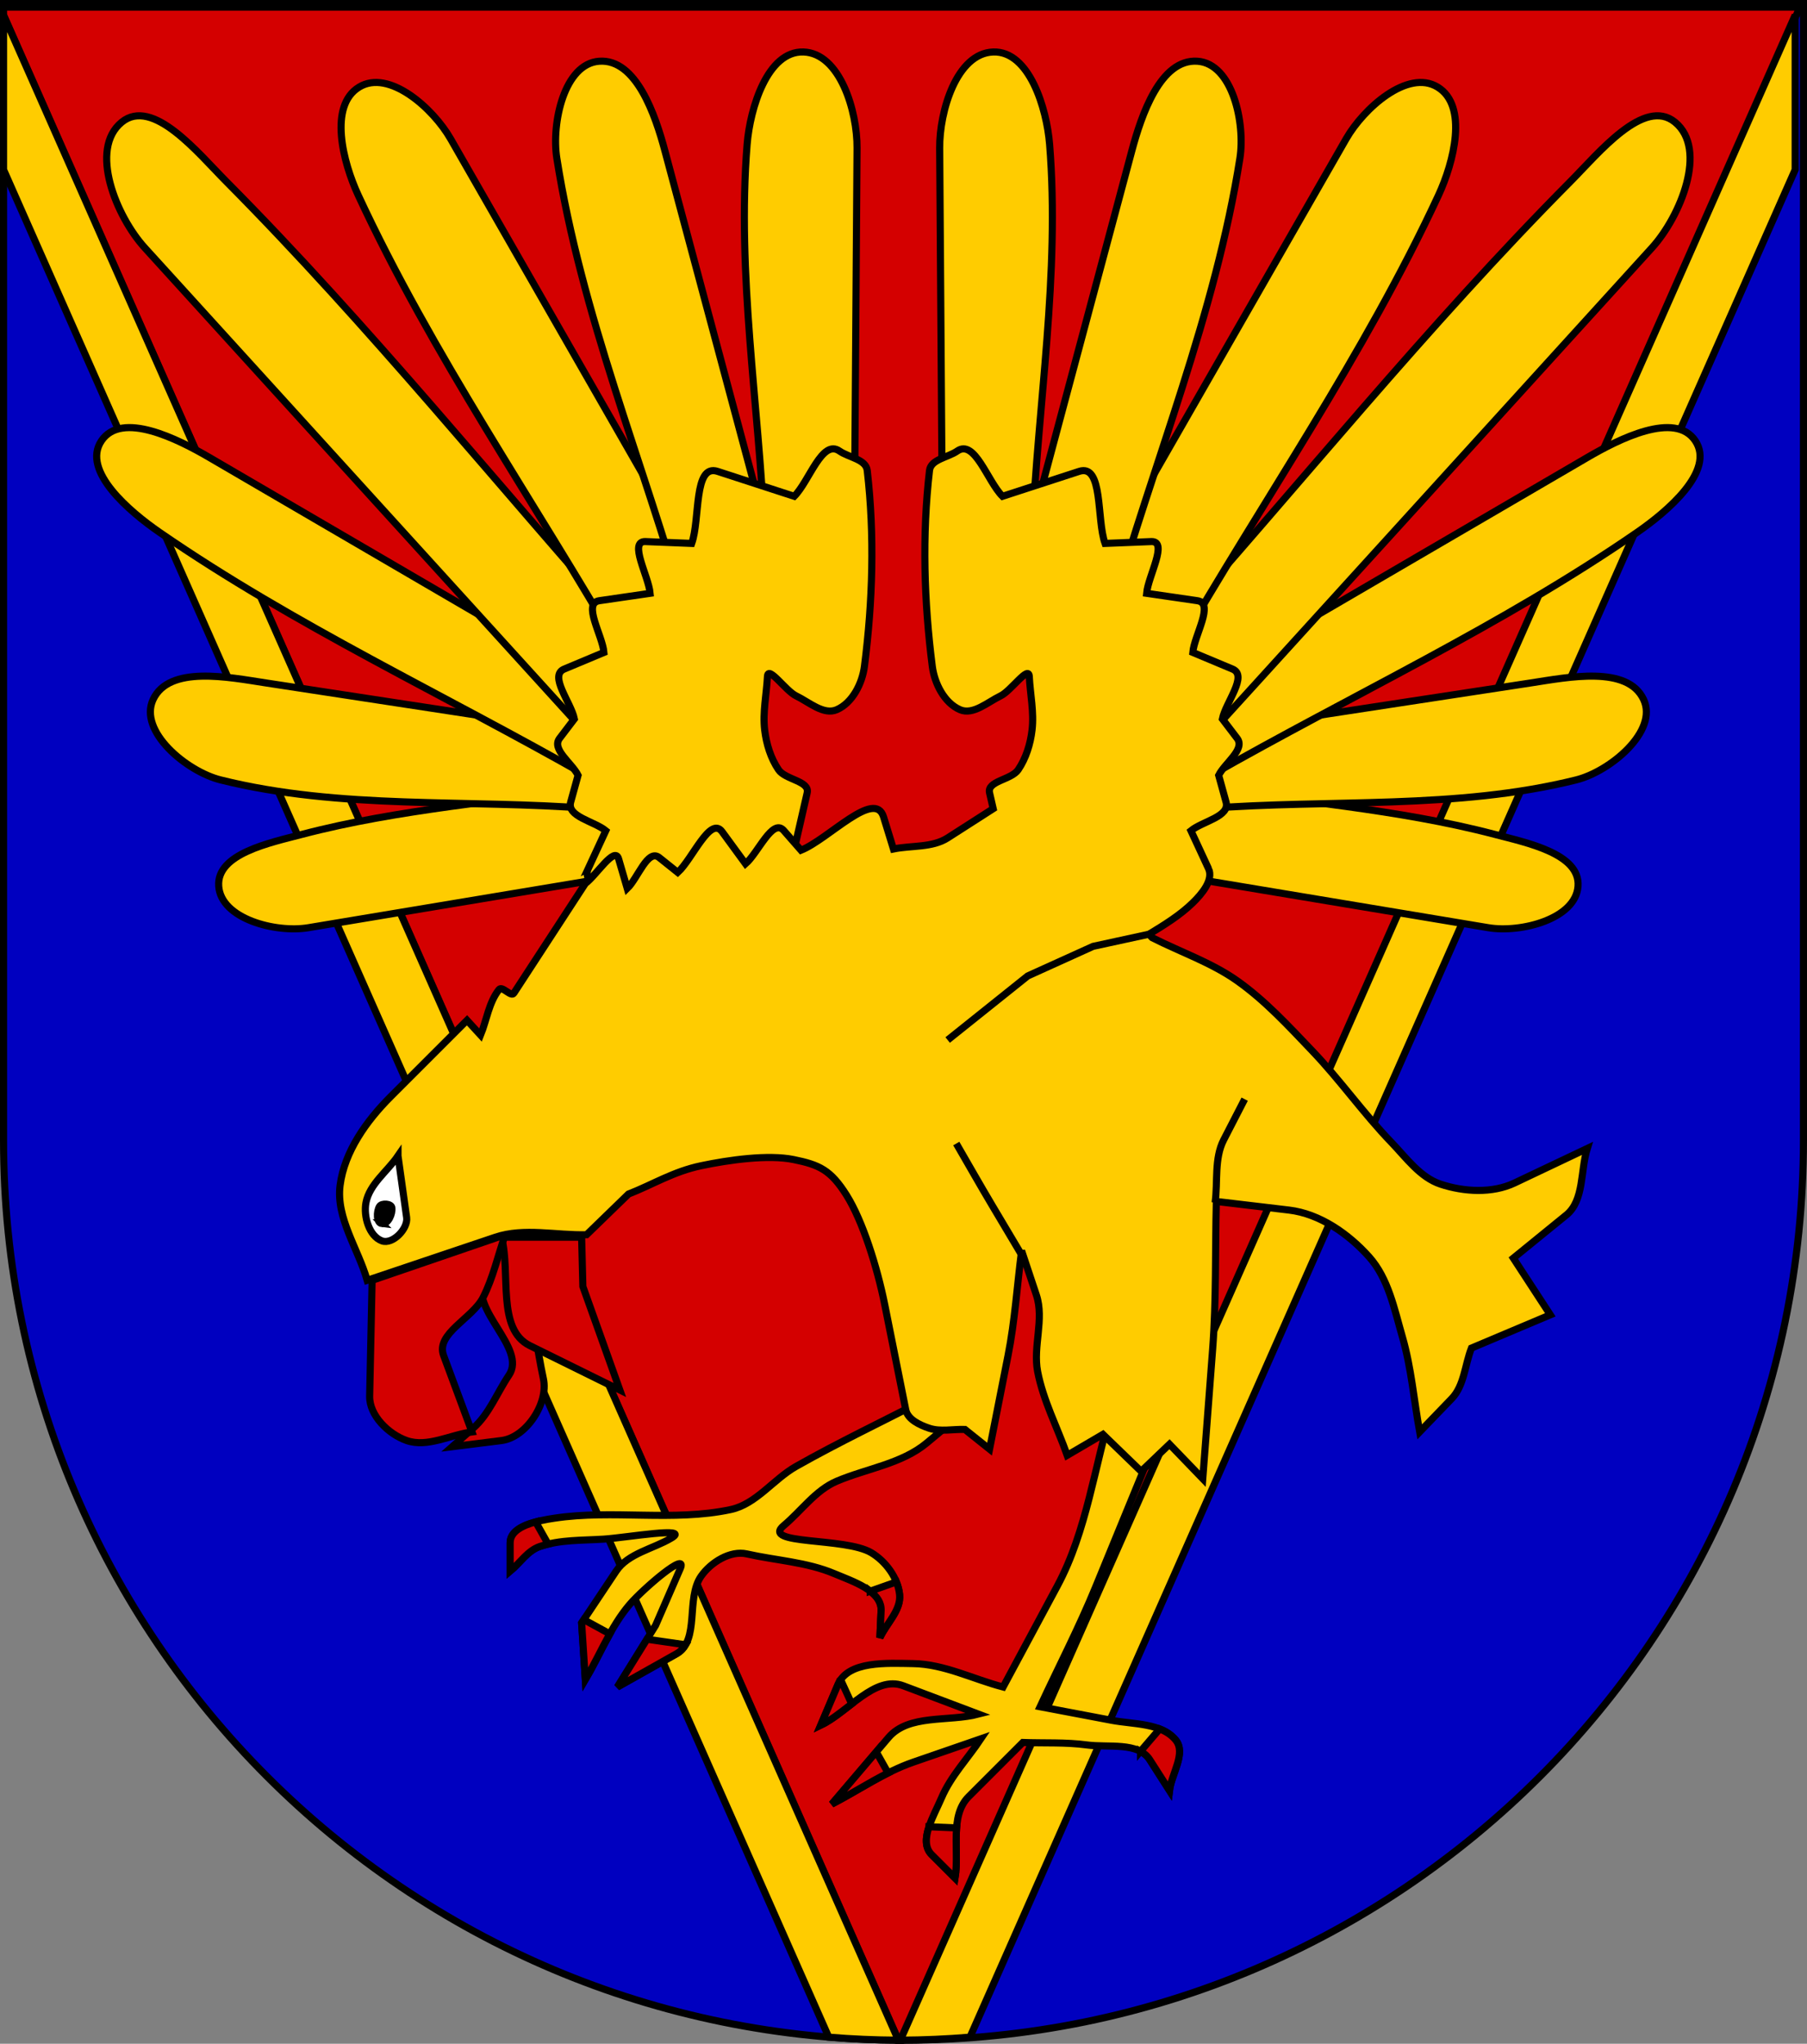
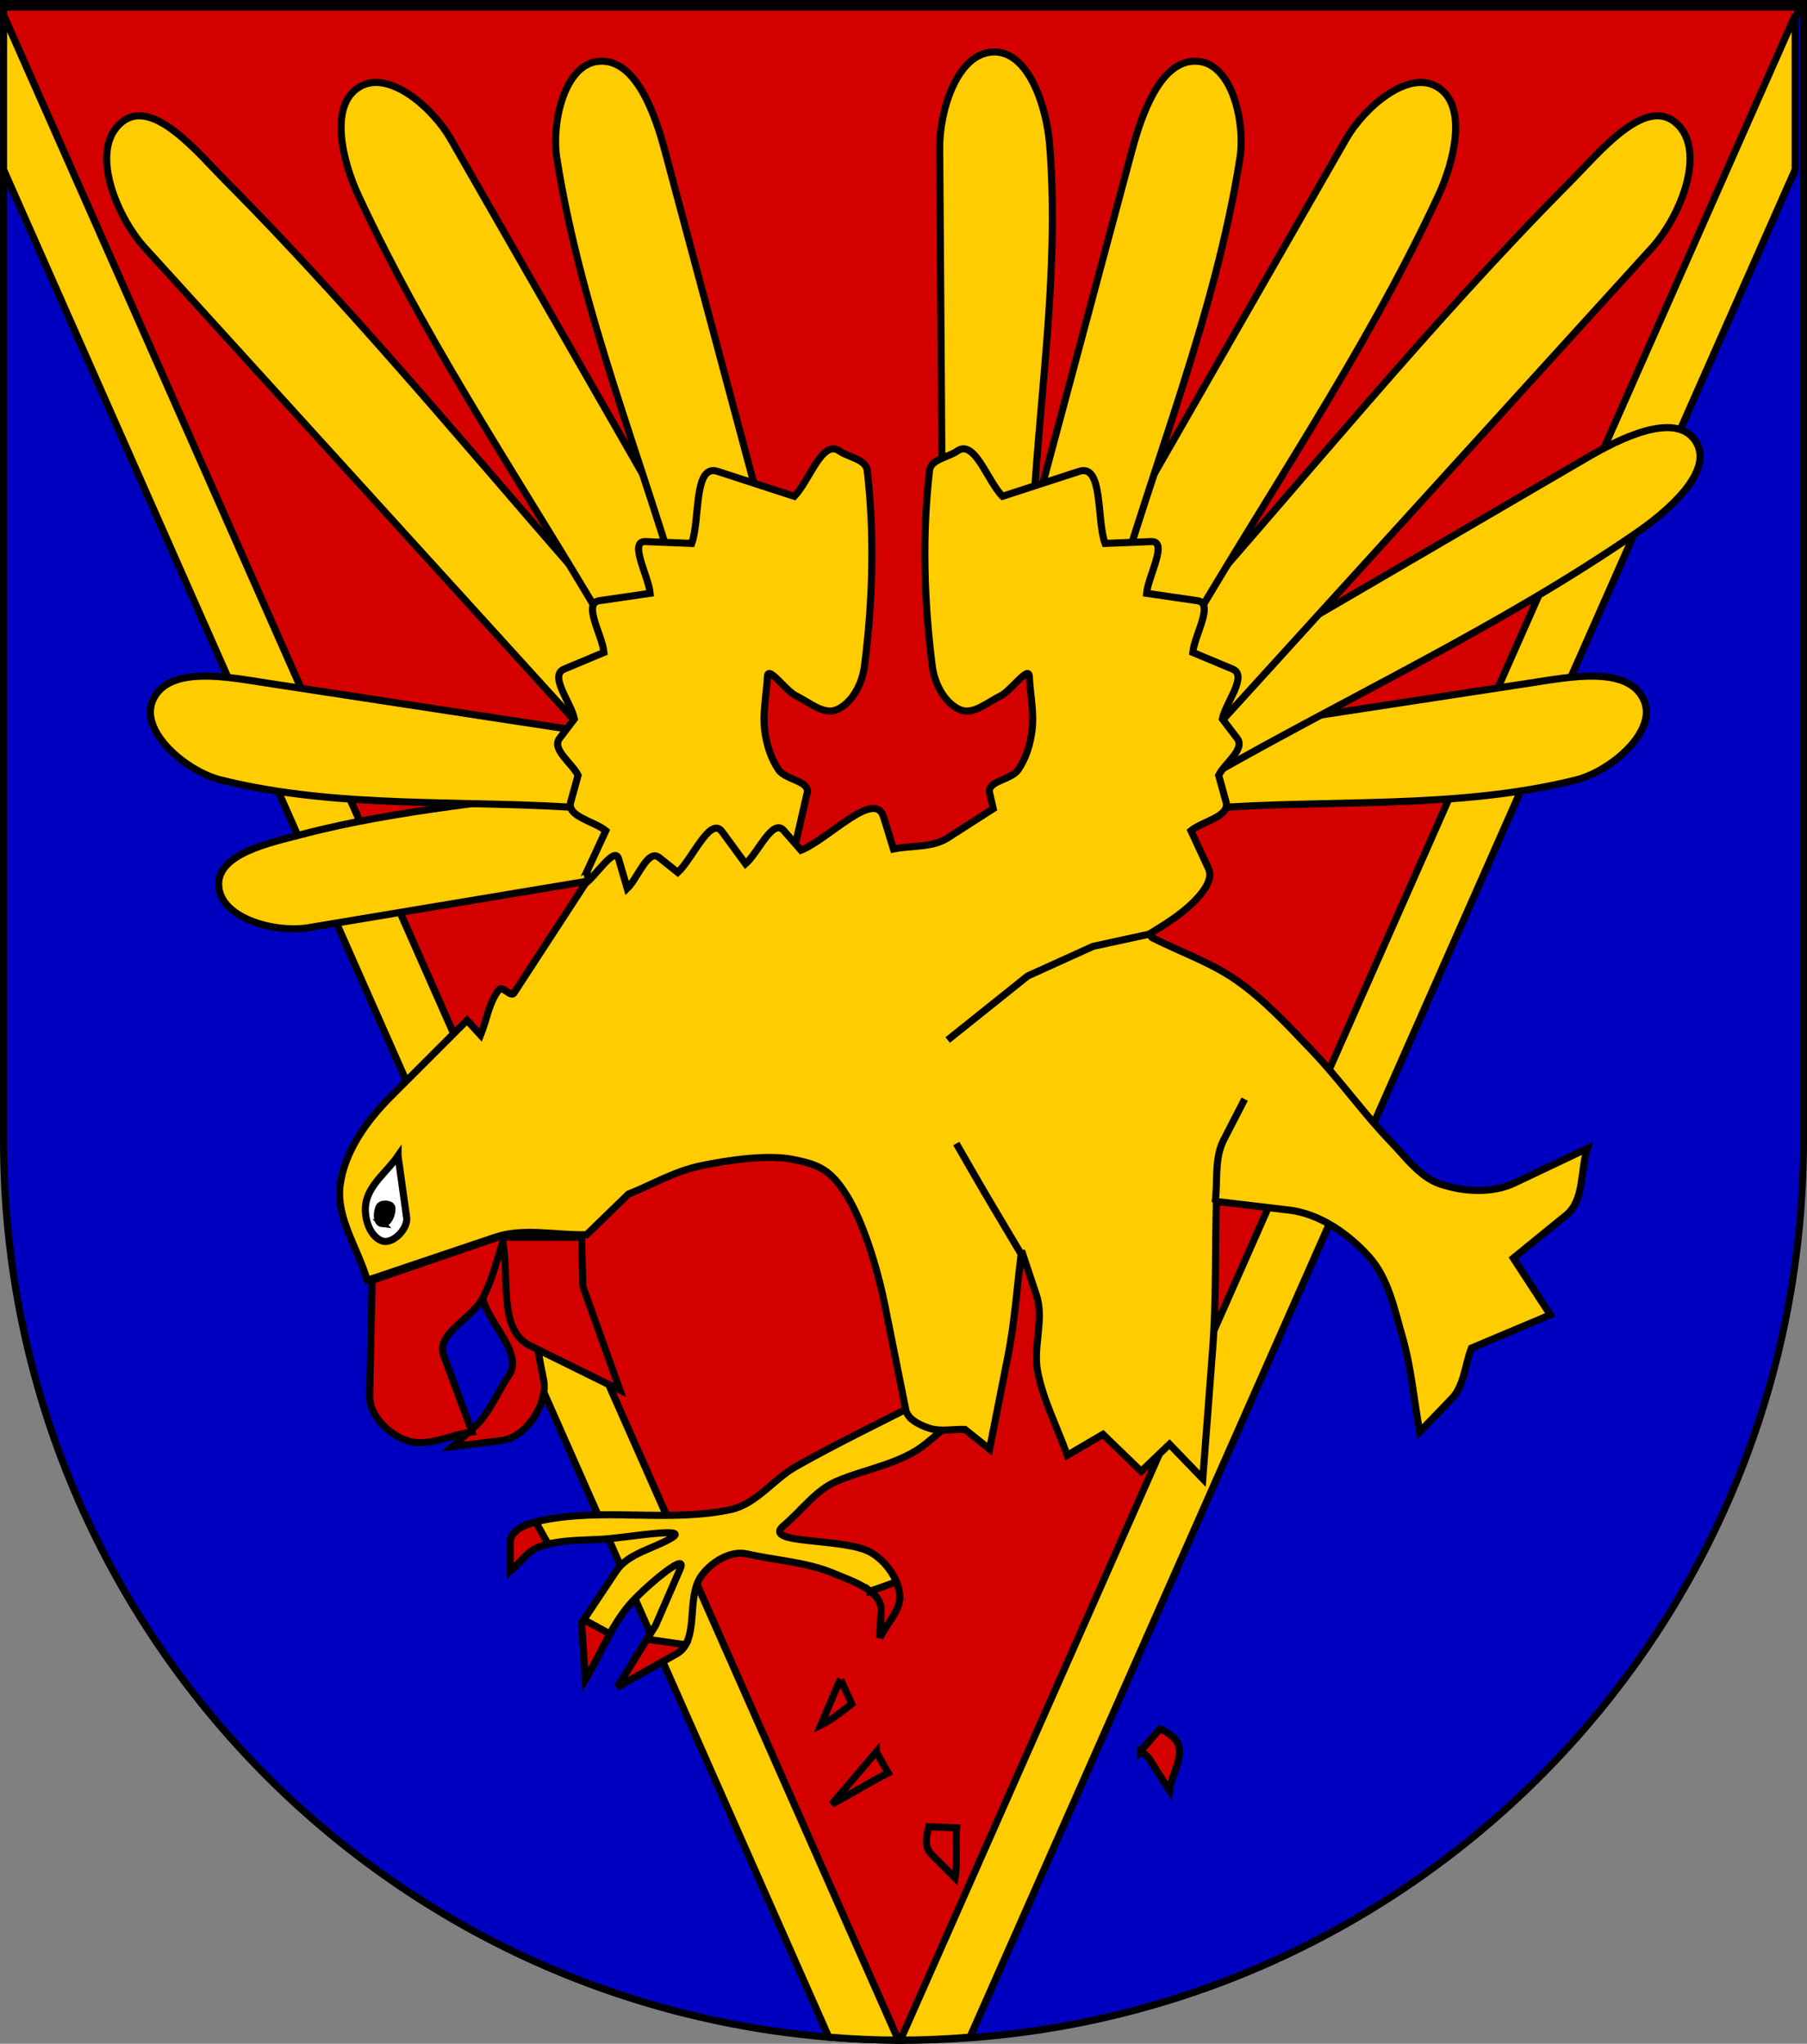
<svg xmlns="http://www.w3.org/2000/svg" xmlns:ns1="http://www.inkscape.org/namespaces/inkscape" xmlns:ns2="http://sodipodi.sourceforge.net/DTD/sodipodi-0.dtd" width="763" height="863" id="svg2" version="1.1" ns1:version="0.47 r22583" ns2:docname="Wappen_Kaiserlich_Raulsmark.svg">
  <rect width="100%" height="100%" fill="#808080" stroke="none" />
  <defs id="defs4">
    <ns1:perspective ns2:type="inkscape:persp3d" ns1:vp_x="0 : 526.18109 : 1" ns1:vp_y="0 : 1000 : 0" ns1:vp_z="744.09448 : 526.18109 : 1" ns1:persp3d-origin="372.04724 : 350.78739 : 1" id="perspective10" />
    <ns1:perspective id="perspective2828" ns1:persp3d-origin="0.5 : 0.33333333 : 1" ns1:vp_z="1 : 0.5 : 1" ns1:vp_y="0 : 1000 : 0" ns1:vp_x="0 : 0.5 : 1" ns2:type="inkscape:persp3d" />
    <ns1:perspective id="perspective2828-7" ns1:persp3d-origin="0.5 : 0.33333333 : 1" ns1:vp_z="1 : 0.5 : 1" ns1:vp_y="0 : 1000 : 0" ns1:vp_x="0 : 0.5 : 1" ns2:type="inkscape:persp3d" />
    <ns1:perspective id="perspective3640" ns1:persp3d-origin="0.5 : 0.33333333 : 1" ns1:vp_z="1 : 0.5 : 1" ns1:vp_y="0 : 1000 : 0" ns1:vp_x="0 : 0.5 : 1" ns2:type="inkscape:persp3d" />
    <ns1:perspective id="perspective3670" ns1:persp3d-origin="0.5 : 0.33333333 : 1" ns1:vp_z="1 : 0.5 : 1" ns1:vp_y="0 : 1000 : 0" ns1:vp_x="0 : 0.5 : 1" ns2:type="inkscape:persp3d" />
    <ns1:perspective id="perspective3693" ns1:persp3d-origin="0.5 : 0.33333333 : 1" ns1:vp_z="1 : 0.5 : 1" ns1:vp_y="0 : 1000 : 0" ns1:vp_x="0 : 0.5 : 1" ns2:type="inkscape:persp3d" />
    <ns1:perspective id="perspective3720" ns1:persp3d-origin="0.5 : 0.33333333 : 1" ns1:vp_z="1 : 0.5 : 1" ns1:vp_y="0 : 1000 : 0" ns1:vp_x="0 : 0.5 : 1" ns2:type="inkscape:persp3d" />
    <ns1:perspective id="perspective3747" ns1:persp3d-origin="0.5 : 0.33333333 : 1" ns1:vp_z="1 : 0.5 : 1" ns1:vp_y="0 : 1000 : 0" ns1:vp_x="0 : 0.5 : 1" ns2:type="inkscape:persp3d" />
    <ns1:perspective id="perspective3763" ns1:persp3d-origin="0.5 : 0.33333333 : 1" ns1:vp_z="1 : 0.5 : 1" ns1:vp_y="0 : 1000 : 0" ns1:vp_x="0 : 0.5 : 1" ns2:type="inkscape:persp3d" />
    <ns1:perspective id="perspective3792" ns1:persp3d-origin="0.5 : 0.33333333 : 1" ns1:vp_z="1 : 0.5 : 1" ns1:vp_y="0 : 1000 : 0" ns1:vp_x="0 : 0.5 : 1" ns2:type="inkscape:persp3d" />
    <ns1:perspective id="perspective3814" ns1:persp3d-origin="0.5 : 0.33333333 : 1" ns1:vp_z="1 : 0.5 : 1" ns1:vp_y="0 : 1000 : 0" ns1:vp_x="0 : 0.5 : 1" ns2:type="inkscape:persp3d" />
    <ns1:perspective id="perspective3841" ns1:persp3d-origin="0.5 : 0.33333333 : 1" ns1:vp_z="1 : 0.5 : 1" ns1:vp_y="0 : 1000 : 0" ns1:vp_x="0 : 0.5 : 1" ns2:type="inkscape:persp3d" />
    <ns1:perspective id="perspective3841-5" ns1:persp3d-origin="0.5 : 0.33333333 : 1" ns1:vp_z="1 : 0.5 : 1" ns1:vp_y="0 : 1000 : 0" ns1:vp_x="0 : 0.5 : 1" ns2:type="inkscape:persp3d" />
    <ns1:perspective id="perspective3872" ns1:persp3d-origin="0.5 : 0.33333333 : 1" ns1:vp_z="1 : 0.5 : 1" ns1:vp_y="0 : 1000 : 0" ns1:vp_x="0 : 0.5 : 1" ns2:type="inkscape:persp3d" />
    <ns1:perspective id="perspective3898" ns1:persp3d-origin="0.5 : 0.33333333 : 1" ns1:vp_z="1 : 0.5 : 1" ns1:vp_y="0 : 1000 : 0" ns1:vp_x="0 : 0.5 : 1" ns2:type="inkscape:persp3d" />
    <ns1:perspective id="perspective3920" ns1:persp3d-origin="0.5 : 0.33333333 : 1" ns1:vp_z="1 : 0.5 : 1" ns1:vp_y="0 : 1000 : 0" ns1:vp_x="0 : 0.5 : 1" ns2:type="inkscape:persp3d" />
    <ns1:perspective id="perspective2860" ns1:persp3d-origin="0.5 : 0.33333333 : 1" ns1:vp_z="1 : 0.5 : 1" ns1:vp_y="0 : 1000 : 0" ns1:vp_x="0 : 0.5 : 1" ns2:type="inkscape:persp3d" />
    <ns1:perspective id="perspective3672" ns1:persp3d-origin="0.5 : 0.33333333 : 1" ns1:vp_z="1 : 0.5 : 1" ns1:vp_y="0 : 1000 : 0" ns1:vp_x="0 : 0.5 : 1" ns2:type="inkscape:persp3d" />
    <ns1:perspective id="perspective3695" ns1:persp3d-origin="0.5 : 0.33333333 : 1" ns1:vp_z="1 : 0.5 : 1" ns1:vp_y="0 : 1000 : 0" ns1:vp_x="0 : 0.5 : 1" ns2:type="inkscape:persp3d" />
    <ns1:perspective id="perspective3261" ns1:persp3d-origin="0.5 : 0.33333333 : 1" ns1:vp_z="1 : 0.5 : 1" ns1:vp_y="0 : 1000 : 0" ns1:vp_x="0 : 0.5 : 1" ns2:type="inkscape:persp3d" />
    <ns1:perspective id="perspective2828-1" ns1:persp3d-origin="0.5 : 0.33333333 : 1" ns1:vp_z="1 : 0.5 : 1" ns1:vp_y="0 : 1000 : 0" ns1:vp_x="0 : 0.5 : 1" ns2:type="inkscape:persp3d" />
    <ns1:perspective id="perspective3652" ns1:persp3d-origin="0.5 : 0.33333333 : 1" ns1:vp_z="1 : 0.5 : 1" ns1:vp_y="0 : 1000 : 0" ns1:vp_x="0 : 0.5 : 1" ns2:type="inkscape:persp3d" />
    <ns1:perspective id="perspective3652-2" ns1:persp3d-origin="0.5 : 0.33333333 : 1" ns1:vp_z="1 : 0.5 : 1" ns1:vp_y="0 : 1000 : 0" ns1:vp_x="0 : 0.5 : 1" ns2:type="inkscape:persp3d" />
    <ns1:perspective id="perspective3652-5" ns1:persp3d-origin="0.5 : 0.33333333 : 1" ns1:vp_z="1 : 0.5 : 1" ns1:vp_y="0 : 1000 : 0" ns1:vp_x="0 : 0.5 : 1" ns2:type="inkscape:persp3d" />
    <ns1:perspective id="perspective3727" ns1:persp3d-origin="0.5 : 0.33333333 : 1" ns1:vp_z="1 : 0.5 : 1" ns1:vp_y="0 : 1000 : 0" ns1:vp_x="0 : 0.5 : 1" ns2:type="inkscape:persp3d" />
    <ns1:perspective id="perspective3843" ns1:persp3d-origin="0.5 : 0.33333333 : 1" ns1:vp_z="1 : 0.5 : 1" ns1:vp_y="0 : 1000 : 0" ns1:vp_x="0 : 0.5 : 1" ns2:type="inkscape:persp3d" />
    <ns1:perspective id="perspective3970" ns1:persp3d-origin="0.5 : 0.33333333 : 1" ns1:vp_z="1 : 0.5 : 1" ns1:vp_y="0 : 1000 : 0" ns1:vp_x="0 : 0.5 : 1" ns2:type="inkscape:persp3d" />
    <ns1:perspective id="perspective4007" ns1:persp3d-origin="0.5 : 0.33333333 : 1" ns1:vp_z="1 : 0.5 : 1" ns1:vp_y="0 : 1000 : 0" ns1:vp_x="0 : 0.5 : 1" ns2:type="inkscape:persp3d" />
    <ns1:perspective id="perspective4062" ns1:persp3d-origin="0.5 : 0.33333333 : 1" ns1:vp_z="1 : 0.5 : 1" ns1:vp_y="0 : 1000 : 0" ns1:vp_x="0 : 0.5 : 1" ns2:type="inkscape:persp3d" />
    <ns1:perspective id="perspective4153" ns1:persp3d-origin="0.5 : 0.33333333 : 1" ns1:vp_z="1 : 0.5 : 1" ns1:vp_y="0 : 1000 : 0" ns1:vp_x="0 : 0.5 : 1" ns2:type="inkscape:persp3d" />
    <ns1:perspective id="perspective4316" ns1:persp3d-origin="0.5 : 0.33333333 : 1" ns1:vp_z="1 : 0.5 : 1" ns1:vp_y="0 : 1000 : 0" ns1:vp_x="0 : 0.5 : 1" ns2:type="inkscape:persp3d" />
    <ns1:perspective id="perspective4316-9" ns1:persp3d-origin="0.5 : 0.33333333 : 1" ns1:vp_z="1 : 0.5 : 1" ns1:vp_y="0 : 1000 : 0" ns1:vp_x="0 : 0.5 : 1" ns2:type="inkscape:persp3d" />
    <ns1:perspective id="perspective2898" ns1:persp3d-origin="0.5 : 0.33333333 : 1" ns1:vp_z="1 : 0.5 : 1" ns1:vp_y="0 : 1000 : 0" ns1:vp_x="0 : 0.5 : 1" ns2:type="inkscape:persp3d" />
    <ns1:perspective id="perspective3337" ns1:persp3d-origin="0.5 : 0.33333333 : 1" ns1:vp_z="1 : 0.5 : 1" ns1:vp_y="0 : 1000 : 0" ns1:vp_x="0 : 0.5 : 1" ns2:type="inkscape:persp3d" />
    <ns1:perspective id="perspective3373" ns1:persp3d-origin="0.5 : 0.33333333 : 1" ns1:vp_z="1 : 0.5 : 1" ns1:vp_y="0 : 1000 : 0" ns1:vp_x="0 : 0.5 : 1" ns2:type="inkscape:persp3d" />
    <ns1:perspective id="perspective3837" ns1:persp3d-origin="0.5 : 0.33333333 : 1" ns1:vp_z="1 : 0.5 : 1" ns1:vp_y="0 : 1000 : 0" ns1:vp_x="0 : 0.5 : 1" ns2:type="inkscape:persp3d" />
    <ns1:perspective id="perspective4481" ns1:persp3d-origin="0.5 : 0.33333333 : 1" ns1:vp_z="1 : 0.5 : 1" ns1:vp_y="0 : 1000 : 0" ns1:vp_x="0 : 0.5 : 1" ns2:type="inkscape:persp3d" />
    <ns1:perspective id="perspective3096" ns1:persp3d-origin="0.5 : 0.33333333 : 1" ns1:vp_z="1 : 0.5 : 1" ns1:vp_y="0 : 1000 : 0" ns1:vp_x="0 : 0.5 : 1" ns2:type="inkscape:persp3d" />
    <ns1:perspective id="perspective3141" ns1:persp3d-origin="0.5 : 0.33333333 : 1" ns1:vp_z="1 : 0.5 : 1" ns1:vp_y="0 : 1000 : 0" ns1:vp_x="0 : 0.5 : 1" ns2:type="inkscape:persp3d" />
    <ns1:perspective id="perspective3995" ns1:persp3d-origin="0.5 : 0.33333333 : 1" ns1:vp_z="1 : 0.5 : 1" ns1:vp_y="0 : 1000 : 0" ns1:vp_x="0 : 0.5 : 1" ns2:type="inkscape:persp3d" />
    <ns1:perspective id="perspective4137" ns1:persp3d-origin="0.5 : 0.33333333 : 1" ns1:vp_z="1 : 0.5 : 1" ns1:vp_y="0 : 1000 : 0" ns1:vp_x="0 : 0.5 : 1" ns2:type="inkscape:persp3d" />
    <ns1:perspective id="perspective3776" ns1:persp3d-origin="0.5 : 0.33333333 : 1" ns1:vp_z="1 : 0.5 : 1" ns1:vp_y="0 : 1000 : 0" ns1:vp_x="0 : 0.5 : 1" ns2:type="inkscape:persp3d" />
    <ns1:perspective id="perspective3015" ns1:persp3d-origin="0.5 : 0.33333333 : 1" ns1:vp_z="1 : 0.5 : 1" ns1:vp_y="0 : 1000 : 0" ns1:vp_x="0 : 0.5 : 1" ns2:type="inkscape:persp3d" />
    <ns1:perspective id="perspective4637" ns1:persp3d-origin="0.5 : 0.33333333 : 1" ns1:vp_z="1 : 0.5 : 1" ns1:vp_y="0 : 1000 : 0" ns1:vp_x="0 : 0.5 : 1" ns2:type="inkscape:persp3d" />
    <ns1:perspective id="perspective2978" ns1:persp3d-origin="0.5 : 0.33333333 : 1" ns1:vp_z="1 : 0.5 : 1" ns1:vp_y="0 : 1000 : 0" ns1:vp_x="0 : 0.5 : 1" ns2:type="inkscape:persp3d" />
    <ns1:perspective id="perspective3454" ns1:persp3d-origin="0.5 : 0.33333333 : 1" ns1:vp_z="1 : 0.5 : 1" ns1:vp_y="0 : 1000 : 0" ns1:vp_x="0 : 0.5 : 1" ns2:type="inkscape:persp3d" />
    <ns1:perspective id="perspective3481" ns1:persp3d-origin="0.5 : 0.33333333 : 1" ns1:vp_z="1 : 0.5 : 1" ns1:vp_y="0 : 1000 : 0" ns1:vp_x="0 : 0.5 : 1" ns2:type="inkscape:persp3d" />
    <ns1:perspective id="perspective3504" ns1:persp3d-origin="0.5 : 0.33333333 : 1" ns1:vp_z="1 : 0.5 : 1" ns1:vp_y="0 : 1000 : 0" ns1:vp_x="0 : 0.5 : 1" ns2:type="inkscape:persp3d" />
  </defs>
  <ns2:namedview id="base" pagecolor="#ffffff" bordercolor="#666666" borderopacity="1.0" ns1:pageopacity="0.0" ns1:pageshadow="2" ns1:zoom="0.9899495" ns1:cx="222.89179" ns1:cy="443.41623" ns1:document-units="px" ns1:current-layer="layer1" showgrid="true" ns1:window-width="1186" ns1:window-height="938" ns1:window-x="-4" ns1:window-y="-4" ns1:window-maximized="1">
    <ns1:grid type="xygrid" id="grid2816" empspacing="5" visible="true" enabled="true" snapvisiblegridlinesonly="true" />
  </ns2:namedview>
  <g ns1:label="Ebene 1" ns1:groupmode="layer" id="layer1" transform="translate(-1.644,-192.036)">
    <path style="fill:#0000c0;fill-opacity:1;stroke:#000000;stroke-width:3;stroke-miterlimit:3.959;stroke-opacity:1;stroke-dasharray:none" d="m 763.144,193.536 0,480 c 0,209.868 -170.132,380 -380,380 -209.868,0 -380,-170.132 -380,-380 l 0,-480 760,0 z" id="path2850" />
    <path style="fill:#d40000;fill-opacity:1;stroke:#000000;stroke-width:3;stroke-miterlimit:3.959;stroke-opacity:1;stroke-dasharray:none" d="M 1.5 3 L 1.5 6.406 L 379.344 861.5 C 379.782 861.502 380.218 861.499 380.656 861.5 L 760 3 L 1.5 3 z " transform="translate(1.644,192.036)" id="path2850-1" />
    <path style="fill:#ffcc00;stroke:#000000;stroke-width:3;stroke-linecap:butt;stroke-linejoin:miter;stroke-opacity:1;stroke-miterlimit:3.959;stroke-dasharray:none" d="M 1.5 6.406 L 1.5 71.656 L 349.938 860.219 C 359.636 861.016 369.452 861.445 379.344 861.5 L 1.5 6.406 z " transform="translate(1.644,192.036)" id="path3469" />
    <path style="fill:#ffcc00;stroke:#000000;stroke-width:3;stroke-linecap:butt;stroke-linejoin:miter;stroke-opacity:1;stroke-miterlimit:3.959;stroke-dasharray:none" d="m 759.644,198.442 0,65.25 -348.438,788.563 c -9.699,0.797 -19.515,1.226 -29.406,1.281 L 759.644,198.442 z" id="path3469-4" />
    <g transform="matrix(1.512,0,0,1.512,-1079.663,-213.416)" id="g2940" style="stroke:#000000;stroke-opacity:1;stroke-width:1.984;stroke-miterlimit:3.959;stroke-dasharray:none">
      <g id="g3416" transform="translate(581.305,3.6)" style="stroke:#000000;stroke-opacity:1;stroke-width:1.984;stroke-miterlimit:3.959;stroke-dasharray:none">
        <path d="m 301.985,483.913 c -27.948,4.558 -56.456,6.48 -83.845,13.674 -8.816,2.315 -23.849,5.353 -23.218,14.447 0.636,9.173 15.954,13.121 25.024,11.609 l 88.231,-14.705 -6.192,-25.025 z" id="path2860" style="fill:#ffcc00;stroke:#000000;stroke-width:1.984;stroke-opacity:1;stroke-miterlimit:3.959;stroke-dasharray:none" />
        <path d="m 298.632,490.363 c -34.398,-2.666 -69.719,0.354 -103.195,-7.998 -9.476,-2.363 -22.963,-13.594 -18.833,-22.444 4.484,-9.61 20.991,-6.245 31.474,-4.644 l 92.874,14.189 -2.321,20.897 z" id="path2862" style="fill:#ffcc00;stroke:#000000;stroke-width:1.984;stroke-opacity:1;stroke-miterlimit:3.959;stroke-dasharray:none" />
-         <path d="m 297.858,481.334 c -39.816,-22.703 -81.725,-42.076 -119.448,-68.109 -8.305,-5.731 -21.851,-17.144 -16.253,-25.54 5.646,-8.47 21.393,-0.488 30.184,4.644 l 117.125,68.366 -11.609,20.639 z" id="path2864" style="fill:#ffcc00;stroke:#000000;stroke-width:1.984;stroke-opacity:1;stroke-miterlimit:3.959;stroke-dasharray:none" />
        <path d="m 311.015,442.894 c -38.01,-42.568 -73.822,-87.205 -114.03,-127.703 -7.868,-7.925 -20.509,-23.583 -29.152,-16.511 -9.203,7.53 -1.549,26.288 6.45,35.086 l 118.673,130.541 18.059,-21.413 z" id="path2866" style="fill:#ffcc00;stroke:#000000;stroke-width:1.984;stroke-opacity:1;stroke-miterlimit:3.959;stroke-dasharray:none" />
        <path d="m 307.661,447.28 c -24.594,-42.74 -53.023,-83.492 -73.784,-128.219 -4.236,-9.127 -8.331,-24.945 0.258,-30.184 8.35,-5.093 20.678,5.961 25.541,14.447 l 70.946,123.833 -22.961,20.123 z" id="path2868" style="fill:#ffcc00;stroke:#000000;stroke-width:1.984;stroke-opacity:1;stroke-miterlimit:3.959;stroke-dasharray:none" />
        <path d="m 325.462,435.928 c -12.039,-42.395 -29.275,-83.649 -36.118,-127.186 -1.531,-9.738 2.032,-26.416 11.867,-27.088 10.314,-0.705 15.644,15.039 18.317,25.025 l 32.248,120.479 -26.314,8.771 z" id="path2870" style="fill:#ffcc00;stroke:#000000;stroke-width:1.984;stroke-opacity:1;stroke-miterlimit:3.959;stroke-dasharray:none" />
-         <path d="m 347.391,413.741 c -1.634,-36.289 -7.815,-72.659 -4.902,-108.869 0.808,-10.04 5.669,-26.137 15.737,-25.799 10.234,0.344 15.035,16.591 14.963,26.83 l -0.774,109.385 -25.024,-1.548 z" id="path2872" style="fill:#ffcc00;stroke:#000000;stroke-width:1.984;stroke-opacity:1;stroke-miterlimit:3.959;stroke-dasharray:none" />
        <path d="m 298.116,507.132 4.901,-10.577 c -3.268,-2.666 -10.925,-3.932 -9.803,-7.998 l 2.064,-7.481 c -1.72,-3.44 -7.491,-7.261 -5.16,-10.32 l 4.128,-5.418 c -0.946,-4.643 -7.21,-12.101 -2.838,-13.931 l 11.093,-4.643 c -0.43,-4.816 -6.074,-13.752 -1.29,-14.448 l 14.19,-2.064 c -0.431,-4.815 -6.122,-14.64 -1.29,-14.447 l 12.899,0.516 c 2.408,-6.707 0.446,-22.327 7.223,-20.123 l 21.413,6.966 c 4.214,-4.214 7.76,-16.059 12.641,-12.641 2.58,1.805 7.378,2.29 7.74,5.417 2.099,18.112 1.53,36.607 -0.774,54.693 -0.606,4.757 -3.339,10.223 -7.739,12.126 -3.67,1.586 -7.748,-2.141 -11.352,-3.87 -2.903,-1.394 -7.831,-8.633 -7.997,-5.418 -0.258,4.988 -1.363,10.004 -0.774,14.963 0.462,3.889 1.675,7.85 3.869,11.094 1.919,2.836 8.762,3.111 7.998,6.449 l -4.902,21.413 -51.855,9.287 c -1.462,-3.182 -5.858,-6.368 -4.385,-9.545 z" id="path2874" style="fill:#ffcc00;stroke:#000000;stroke-width:1.984;stroke-opacity:1;stroke-miterlimit:3.959;stroke-dasharray:none" />
-         <path d="m 467.467,483.913 c 27.948,4.558 56.457,6.48 83.845,13.674 8.817,2.315 23.849,5.353 23.219,14.447 -0.636,9.173 -15.954,13.121 -25.025,11.609 l -88.231,-14.705 6.192,-25.025 z" id="path2876" style="fill:#ffcc00;stroke:#000000;stroke-width:1.984;stroke-opacity:1;stroke-miterlimit:3.959;stroke-dasharray:none" />
        <path d="m 470.821,490.363 c 34.398,-2.666 69.719,0.354 103.194,-7.998 9.476,-2.363 22.963,-13.594 18.833,-22.444 -4.485,-9.61 -20.991,-6.245 -31.474,-4.644 l -92.875,14.189 2.322,20.897 z" id="path2878" style="fill:#ffcc00;stroke:#000000;stroke-width:1.984;stroke-opacity:1;stroke-miterlimit:3.959;stroke-dasharray:none" />
        <path d="m 471.595,481.334 c 39.815,-22.703 81.724,-42.076 119.447,-68.109 8.305,-5.731 21.85,-17.144 16.253,-25.54 -5.646,-8.47 -21.393,-0.488 -30.184,4.644 l -117.125,68.366 11.609,20.639 z" id="path2880" style="fill:#ffcc00;stroke:#000000;stroke-width:1.984;stroke-opacity:1;stroke-miterlimit:3.959;stroke-dasharray:none" />
        <path d="m 458.438,442.894 c 38.009,-42.568 73.821,-87.205 114.029,-127.703 7.868,-7.925 20.509,-23.583 29.152,-16.511 9.204,7.53 1.55,26.288 -6.449,35.086 l -118.673,130.541 -18.059,-21.413 z" id="path2882" style="fill:#ffcc00;stroke:#000000;stroke-width:1.984;stroke-opacity:1;stroke-miterlimit:3.959;stroke-dasharray:none" />
        <path d="m 461.791,447.28 c 24.595,-42.74 53.023,-83.492 73.784,-128.219 4.236,-9.127 8.332,-24.945 -0.258,-30.184 -8.35,-5.093 -20.678,5.961 -25.54,14.447 l -70.946,123.833 22.96,20.123 z" id="path2884" style="fill:#ffcc00;stroke:#000000;stroke-width:1.984;stroke-opacity:1;stroke-miterlimit:3.959;stroke-dasharray:none" />
        <path d="m 443.99,435.928 c 12.04,-42.395 29.275,-83.649 36.118,-127.186 1.531,-9.738 -2.032,-26.416 -11.867,-27.088 -10.313,-0.705 -15.644,15.039 -18.317,25.025 l -32.248,120.479 26.314,8.771 z" id="path2886" style="fill:#ffcc00;stroke:#000000;stroke-width:1.984;stroke-opacity:1;stroke-miterlimit:3.959;stroke-dasharray:none" />
        <path d="m 422.062,413.741 c 1.634,-36.289 7.814,-72.659 4.901,-108.869 -0.807,-10.04 -5.669,-26.137 -15.737,-25.799 -10.234,0.344 -15.035,16.591 -14.963,26.83 l 0.774,109.385 25.025,-1.548 z" id="path2888" style="fill:#ffcc00;stroke:#000000;stroke-width:1.984;stroke-opacity:1;stroke-miterlimit:3.959;stroke-dasharray:none" />
        <path d="m 275.279,610.418 -6.195,11.701 c -4.27,8.066 11.986,18.935 6.883,26.501 -3.326,4.933 -5.519,10.863 -9.981,14.8 l -5.85,5.162 13.766,-1.721 c 6.883,-0.86 13.168,-10.429 11.702,-17.208 -1.835,-8.49 -2.638,-17.271 -5.507,-25.469 l -4.818,-13.766 z" id="path2890" style="fill:#d40000;stroke:#000000;stroke-width:1.984;stroke-opacity:1;stroke-miterlimit:3.959;stroke-dasharray:none" />
        <path d="m 273.902,610.073 c 2.639,10.096 -1.442,25.672 7.916,30.287 l 25.125,12.39 c -3.442,-9.636 -6.884,-19.273 -10.325,-28.91 l -0.345,-13.767 -22.371,0 z" id="path2892" style="fill:#d40000;stroke:#000000;stroke-width:1.984;stroke-opacity:1;stroke-miterlimit:3.959;stroke-dasharray:none" />
        <path d="m 237.765,622.119 37.17,-12.734 c -2.065,5.851 -3.375,12.026 -6.195,17.553 -2.965,5.81 -13.282,10.06 -11.014,16.176 l 7.916,21.338 c -6.08,0.803 -12.451,4.432 -18.241,2.409 -5.075,-1.773 -10.439,-7.015 -10.325,-12.39 l 0.689,-32.352 z" id="path2894" style="fill:#d40000;stroke:#000000;stroke-width:1.984;stroke-opacity:1;stroke-miterlimit:3.959;stroke-dasharray:none" />
        <path d="m 392.641,655.16 c -12.161,6.309 -24.56,12.18 -36.482,18.929 -6.341,3.589 -11.117,10.519 -18.241,12.046 -16.06,3.441 -32.975,-0.04 -49.216,2.409 -4.672,0.704 -12.39,2.159 -12.39,6.883 l 0,7.916 c 2.753,-2.294 4.869,-5.723 8.26,-6.883 5.682,-1.944 11.905,-1.673 17.896,-2.065 6.298,-0.412 24.341,-3.591 18.93,-0.344 -5.163,3.097 -12.149,4.283 -15.488,9.292 l -9.637,14.455 1.033,15.832 c 4.13,-6.998 7.108,-14.82 12.39,-20.994 3.745,-4.378 16.408,-15.264 14.111,-9.981 l -6.883,15.832 -10.67,17.208 16.52,-9.292 c 6.61,-3.718 2.52,-15.482 6.884,-21.683 2.716,-3.86 8.129,-7.232 12.734,-6.195 8.146,1.835 16.744,2.26 24.436,5.507 5.117,2.159 13.33,4.777 13.078,10.325 l -0.344,7.571 c 1.836,-4.015 5.952,-7.654 5.507,-12.046 -0.475,-4.685 -3.871,-9.291 -7.916,-11.701 -7.326,-4.364 -30.974,-2.098 -24.436,-7.572 4.933,-4.13 8.878,-9.876 14.799,-12.39 8.375,-3.556 18.135,-4.845 25.125,-10.669 l 10.325,-8.605 -10.325,-3.785 z" id="path2896" style="fill:#ffcc00;stroke:#000000;stroke-width:1.984;stroke-opacity:1;stroke-miterlimit:3.959;stroke-dasharray:none" />
-         <path d="m 444.61,657.225 c -5.162,16.749 -7.2,34.804 -15.487,50.248 l -15.144,28.222 c -8.374,-2.18 -16.471,-6.41 -25.124,-6.539 -7.264,-0.108 -18.158,-0.837 -20.994,5.851 l -4.819,11.357 c 7.687,-3.671 15.089,-14.018 23.059,-11.013 l 20.995,7.916 c -8.375,2.179 -19.513,-0.048 -25.125,6.539 l -15.831,18.585 c 7.571,-3.901 14.664,-8.92 22.715,-11.702 l 18.929,-6.539 c -3.671,5.507 -8.422,10.431 -11.013,16.52 -2.098,4.929 -6.541,12.045 -2.754,15.832 l 6.54,6.539 c 1.262,-7.571 -1.642,-17.287 3.785,-22.715 l 15.144,-15.143 c 5.966,0.229 11.981,-0.116 17.897,0.688 5.955,0.809 14.312,-0.932 17.552,4.13 l 5.507,8.604 c 0.573,-4.704 4.735,-10.455 1.721,-14.111 -3.971,-4.815 -11.765,-4.343 -17.897,-5.506 l -19.962,-3.786 c 5.163,-11.128 10.83,-22.036 15.488,-33.385 l 18.929,-46.118 -14.111,-4.474 z" id="path2898" style="fill:#ffcc00;stroke:#000000;stroke-width:1.984;stroke-opacity:1;stroke-miterlimit:3.959;stroke-dasharray:none" />
        <path d="m 368.606,733.661 c -0.288,0.411 -0.539,0.859 -0.745,1.346 l -4.819,11.357 c 2.911,-1.39 5.781,-3.738 8.657,-5.955 l -3.093,-6.748 z m 9.945,20.16 -12.411,14.57 c 5.308,-2.734 10.381,-6.02 15.714,-8.698 l -3.303,-5.872 z m 14.729,20.907 c -0.978,2.973 -1.219,5.818 0.737,7.774 l 6.54,6.539 c 0.727,-4.364 0.071,-9.441 0.424,-13.998 l -7.701,-0.315 z m 59.067,-21.071 c 1.036,0.548 1.921,1.302 2.588,2.344 l 5.507,8.604 c 0.573,-4.704 4.735,-10.455 1.721,-14.111 -1.19,-1.443 -2.725,-2.412 -4.455,-3.091 l -5.361,6.254 z" id="path2900" style="fill:#d40000;stroke:#000000;stroke-width:1.984;stroke-opacity:1;stroke-miterlimit:3.959;stroke-dasharray:none" />
        <path d="m 471.337,507.132 -4.902,-10.577 c 3.268,-2.666 10.925,-3.932 9.804,-7.998 l -2.064,-7.481 c 1.719,-3.44 7.49,-7.261 5.159,-10.32 l -4.127,-5.418 c 0.945,-4.643 7.209,-12.101 2.838,-13.931 l -11.094,-4.643 c 0.43,-4.816 6.075,-13.752 1.29,-14.448 l -14.189,-2.064 c 0.43,-4.815 6.121,-14.64 1.29,-14.447 l -12.899,0.516 c -2.408,-6.707 -0.447,-22.327 -7.224,-20.123 l -21.413,6.966 c -4.213,-4.214 -7.759,-16.059 -12.641,-12.641 -2.58,1.805 -7.377,2.29 -7.74,5.417 -2.098,18.112 -1.53,36.607 0.774,54.693 0.606,4.757 3.339,10.223 7.74,12.126 3.669,1.586 7.748,-2.141 11.351,-3.87 2.903,-1.394 7.832,-8.633 7.998,-5.418 0.258,4.988 1.363,10.004 0.774,14.963 -0.462,3.889 -1.676,7.85 -3.87,11.094 -1.919,2.836 -8.762,3.111 -7.998,6.449 l 1.014,4.428 -12.716,8.158 c -4.337,2.782 -10.096,2.065 -15.144,3.097 l -2.753,-8.948 c -2.437,-7.921 -15.373,6.195 -23.06,9.292 l -4.818,-5.506 c -3.106,-3.549 -7.113,6.195 -10.669,9.292 l -6.539,-8.948 c -3.306,-4.523 -8.26,7.572 -12.39,11.357 l -5.163,-4.13 c -3.231,-2.585 -5.966,5.737 -8.948,8.605 l -2.41,-8.26 c -1.079,-3.701 -6.195,4.589 -9.292,6.883 l -19.962,30.631 c -0.775,1.189 -3.248,-2.144 -4.13,-1.033 -2.848,3.587 -3.442,8.49 -5.162,12.735 l -3.786,-4.13 -21.339,21.338 c -6.721,6.722 -12.908,15.351 -14.111,24.78 -1.162,9.114 5.048,17.668 7.572,26.501 l 35.794,-12.046 c 8.048,-2.708 16.978,-0.458 25.468,-0.688 l 11.702,-11.357 c 6.768,-2.639 12.53,-6.292 20.306,-7.916 7.776,-1.625 18.672,-3.173 25.812,-1.721 7.141,1.452 10.347,2.88 14.8,9.981 4.452,7.1 8.549,20.029 10.669,30.631 l 5.851,29.254 c 0.544,2.723 3.904,4.285 6.539,5.163 3.158,1.052 6.654,0.229 9.981,0.344 l 6.883,5.506 5.163,-26.156 c 1.904,-9.647 2.524,-19.503 3.786,-29.255 l 4.13,12.39 c 2.249,6.749 -0.999,14.353 0.344,21.339 1.562,8.124 5.507,15.602 8.26,23.403 l 9.981,-5.851 10.669,10.326 7.916,-7.572 9.293,9.637 2.753,-36.138 c 1.046,-13.731 0.688,-27.534 1.032,-41.3 l 20.306,2.409 c 8.578,1.017 16.617,6.636 22.371,13.078 5.379,6.022 7.053,14.613 9.293,22.371 2.49,8.626 3.212,17.667 4.818,26.501 l 8.949,-9.292 c 3.502,-3.637 3.671,-9.408 5.506,-14.111 l 22.027,-9.293 -10.325,-15.832 14.799,-12.046 c 5.037,-4.099 3.901,-12.39 5.851,-18.585 l -20.306,9.637 c -6.219,2.952 -14.112,2.501 -20.65,0.344 -5.719,-1.887 -9.589,-7.363 -13.767,-11.702 -7.785,-8.084 -14.278,-17.348 -22.026,-25.468 -6.612,-6.929 -13.177,-14.085 -20.995,-19.618 -7.245,-5.127 -15.831,-8.03 -23.747,-12.046 l -0.938,-0.954 c 4.327,-2.648 8.656,-5.289 12.265,-8.809 2.507,-2.444 5.858,-6.368 4.386,-9.545 z" id="path2902" style="fill:#ffcc00;stroke:#000000;stroke-width:1.984;stroke-opacity:1;stroke-miterlimit:3.959;stroke-dasharray:none" />
        <path d="m 400.901,583.917 c 3.327,5.736 6.589,11.51 9.981,17.208 l 8.604,14.455" id="path2904" style="fill:none;stroke:#000000;stroke-width:1.984;stroke-opacity:1;stroke-miterlimit:3.959;stroke-dasharray:none" />
        <path d="m 398.492,555.006 c 7.456,-5.965 14.913,-11.931 22.371,-17.896 6.08,-2.754 12.16,-5.507 18.241,-8.26 l 15.831,-3.442" id="path2906" style="fill:none;stroke:#000000;stroke-width:1.984;stroke-opacity:1;stroke-miterlimit:3.959;stroke-dasharray:none" />
        <path d="m 473.176,600.437 c 0.803,-5.851 -0.295,-12.303 2.409,-17.553 l 5.851,-11.358" id="path2908" style="fill:none;stroke:#000000;stroke-width:1.984;stroke-opacity:1;stroke-miterlimit:3.959;stroke-dasharray:none" />
        <path d="m 244.992,587.358 c -2.983,4.36 -7.97,7.888 -8.948,13.079 -0.714,3.789 0.85,9.351 4.474,10.669 2.974,1.081 7.322,-3.405 6.883,-6.539 l -2.409,-17.209 z" id="path2910" style="fill:#ffffff;stroke:#000000;stroke-width:1.984;stroke-opacity:1;stroke-miterlimit:3.959;stroke-dasharray:none" />
        <path d="m 240.518,606.288 c -1.614,-0.162 -1.538,-3.437 -0.688,-4.819 0.604,-0.982 3.279,-0.797 3.441,0.344 0.248,1.734 -1.011,4.649 -2.753,4.475 z" id="path2912" style="fill:#000000;stroke:#000000;stroke-width:1.984;stroke-opacity:1;stroke-miterlimit:3.959;stroke-dasharray:none" />
        <path d="m 283.436,689.585 3.486,6.196 c -0.792,0.19 -1.576,0.414 -2.35,0.679 -3.391,1.16 -5.507,4.589 -8.26,6.883 l 0,-7.916 c 0,-3.156 3.444,-4.853 7.124,-5.842 z m 13.446,27.3 7.26,3.969 c -2.353,4.206 -4.392,8.635 -6.836,12.776 l -1.033,-15.832 0.609,-0.913 z m 17.646,5.466 10.766,1.551 c -0.598,1.018 -1.406,1.874 -2.52,2.501 l -16.52,9.292 8.274,-13.344 z m 62.34,-13.417 7.305,-2.586 c 0.463,1.15 0.775,2.34 0.896,3.534 0.445,4.392 -3.671,8.031 -5.507,12.046 l 0.344,-7.571 c 0.102,-2.226 -1.161,-3.981 -3.038,-5.423 z" id="path2914" style="fill:#d40000;stroke:#000000;stroke-width:1.984;stroke-opacity:1;stroke-miterlimit:3.959;stroke-dasharray:none" />
      </g>
    </g>
  </g>
</svg>